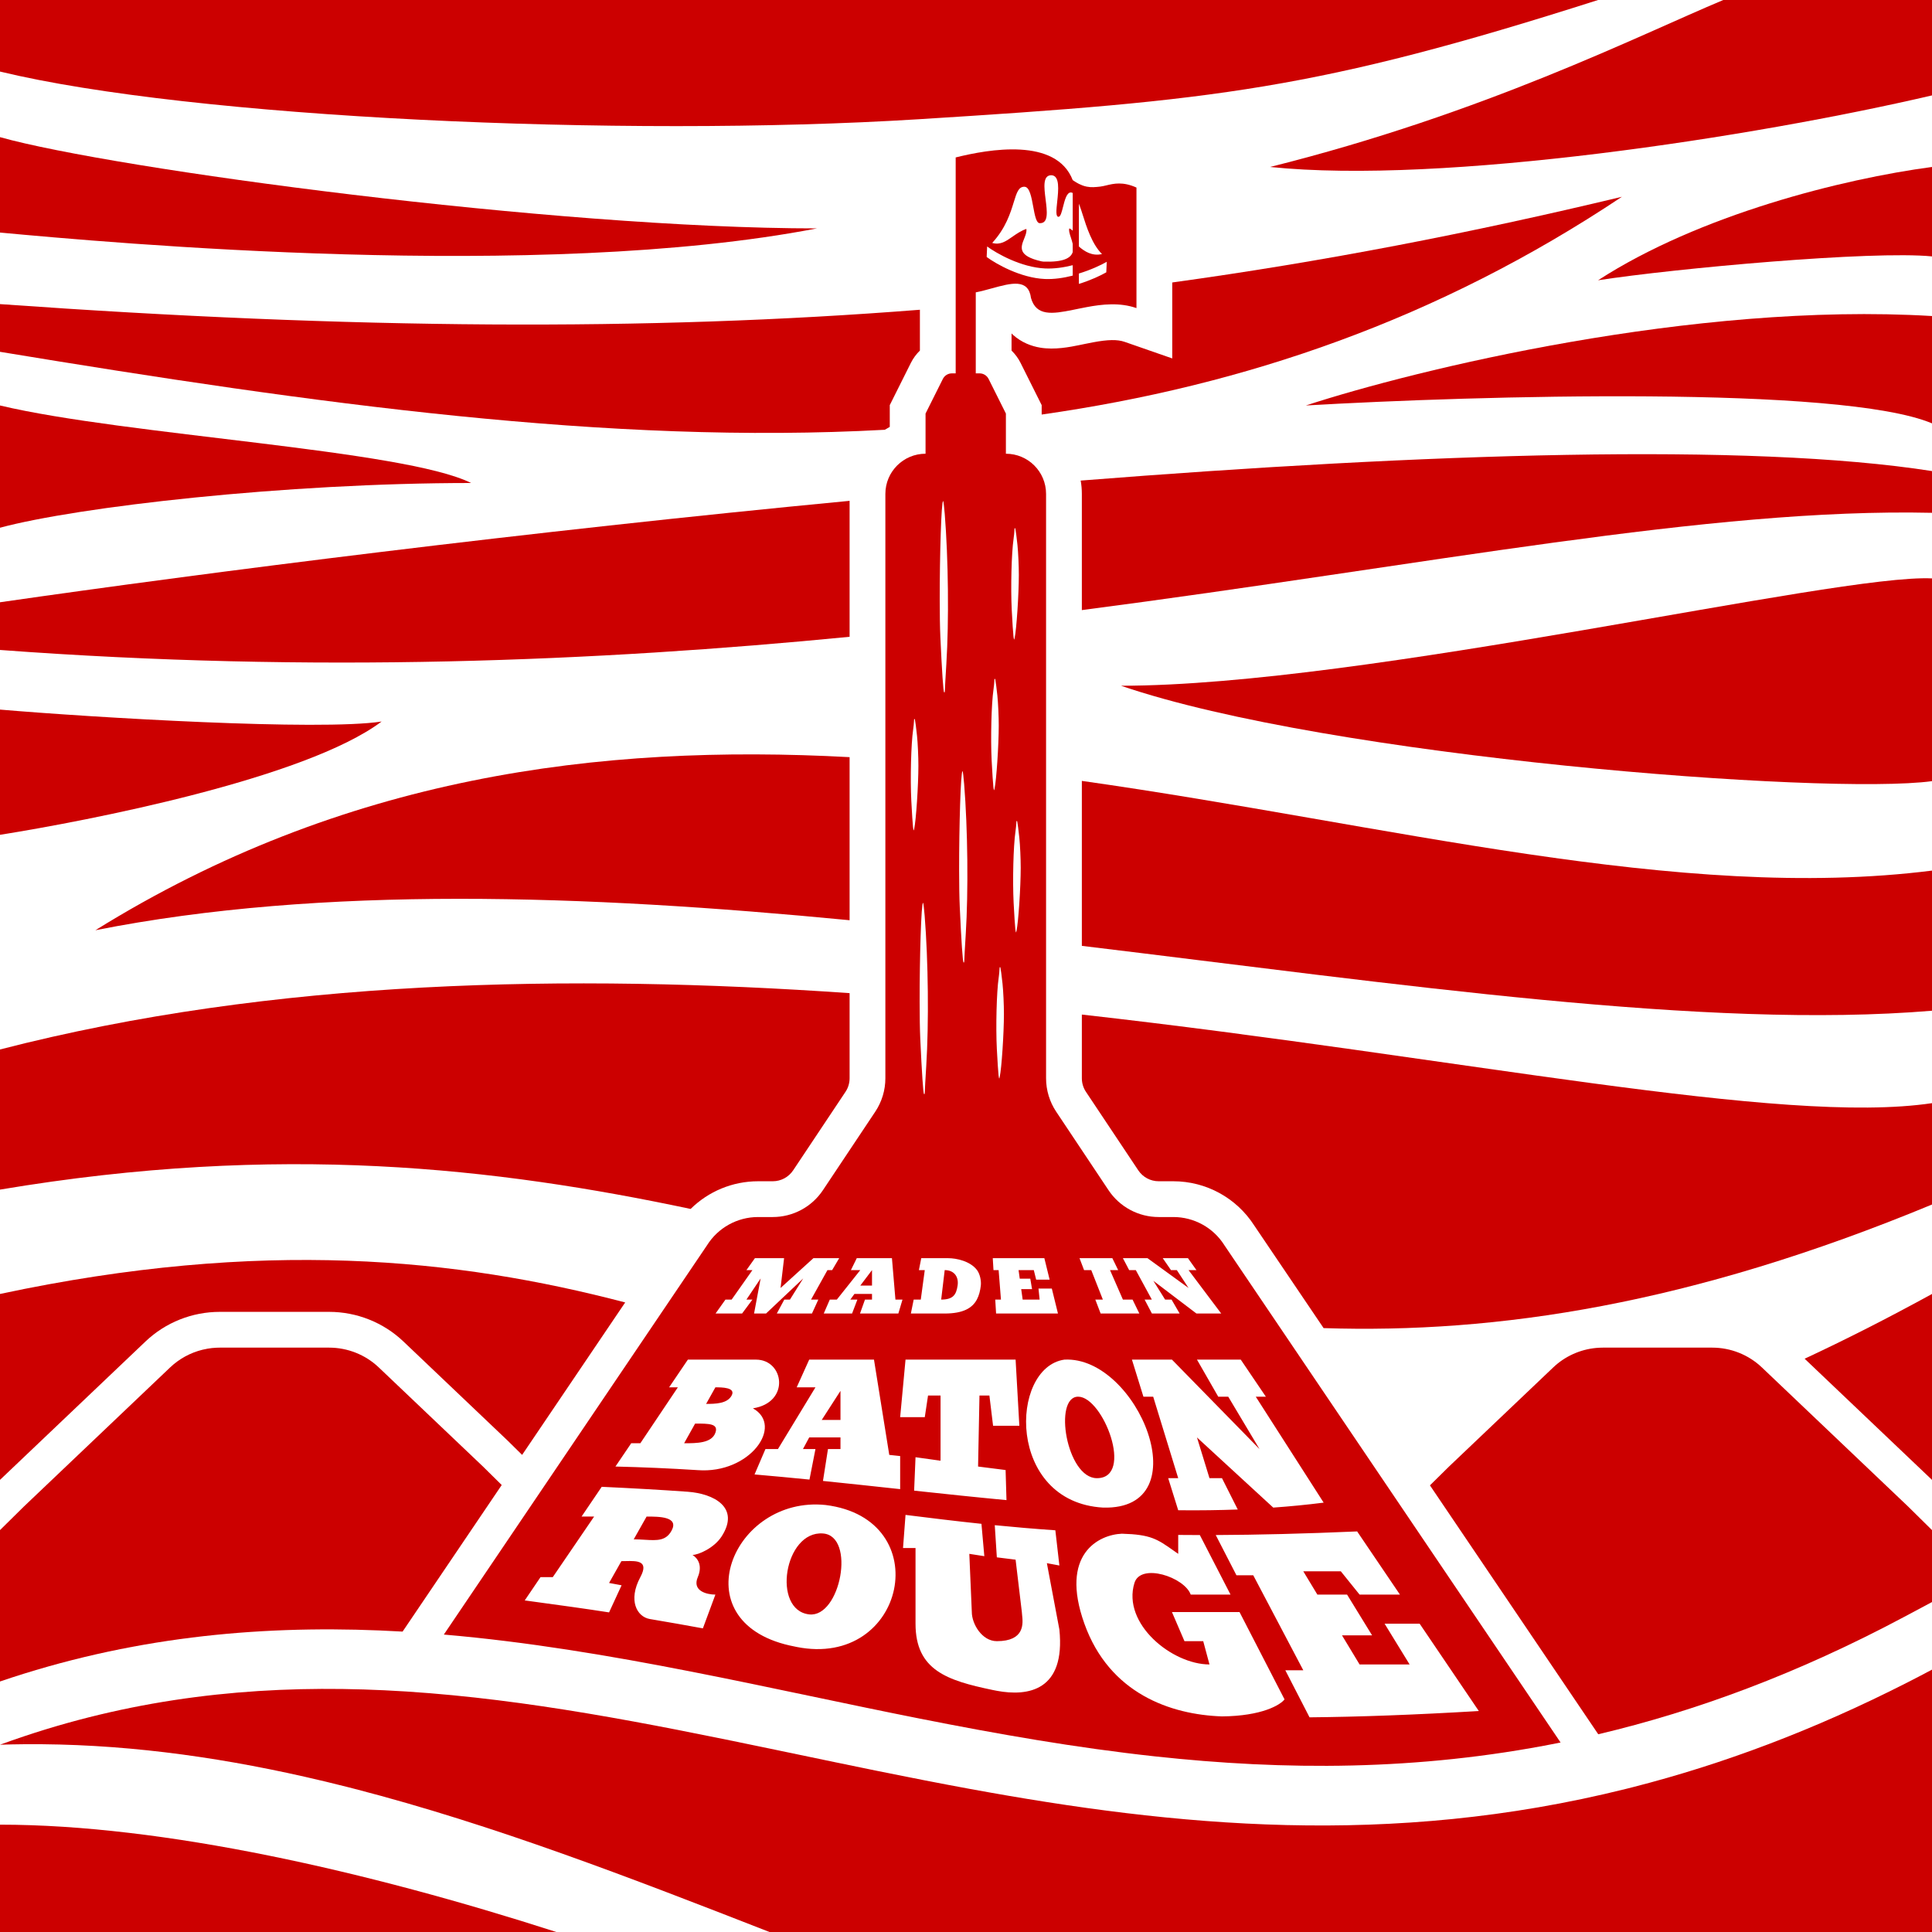
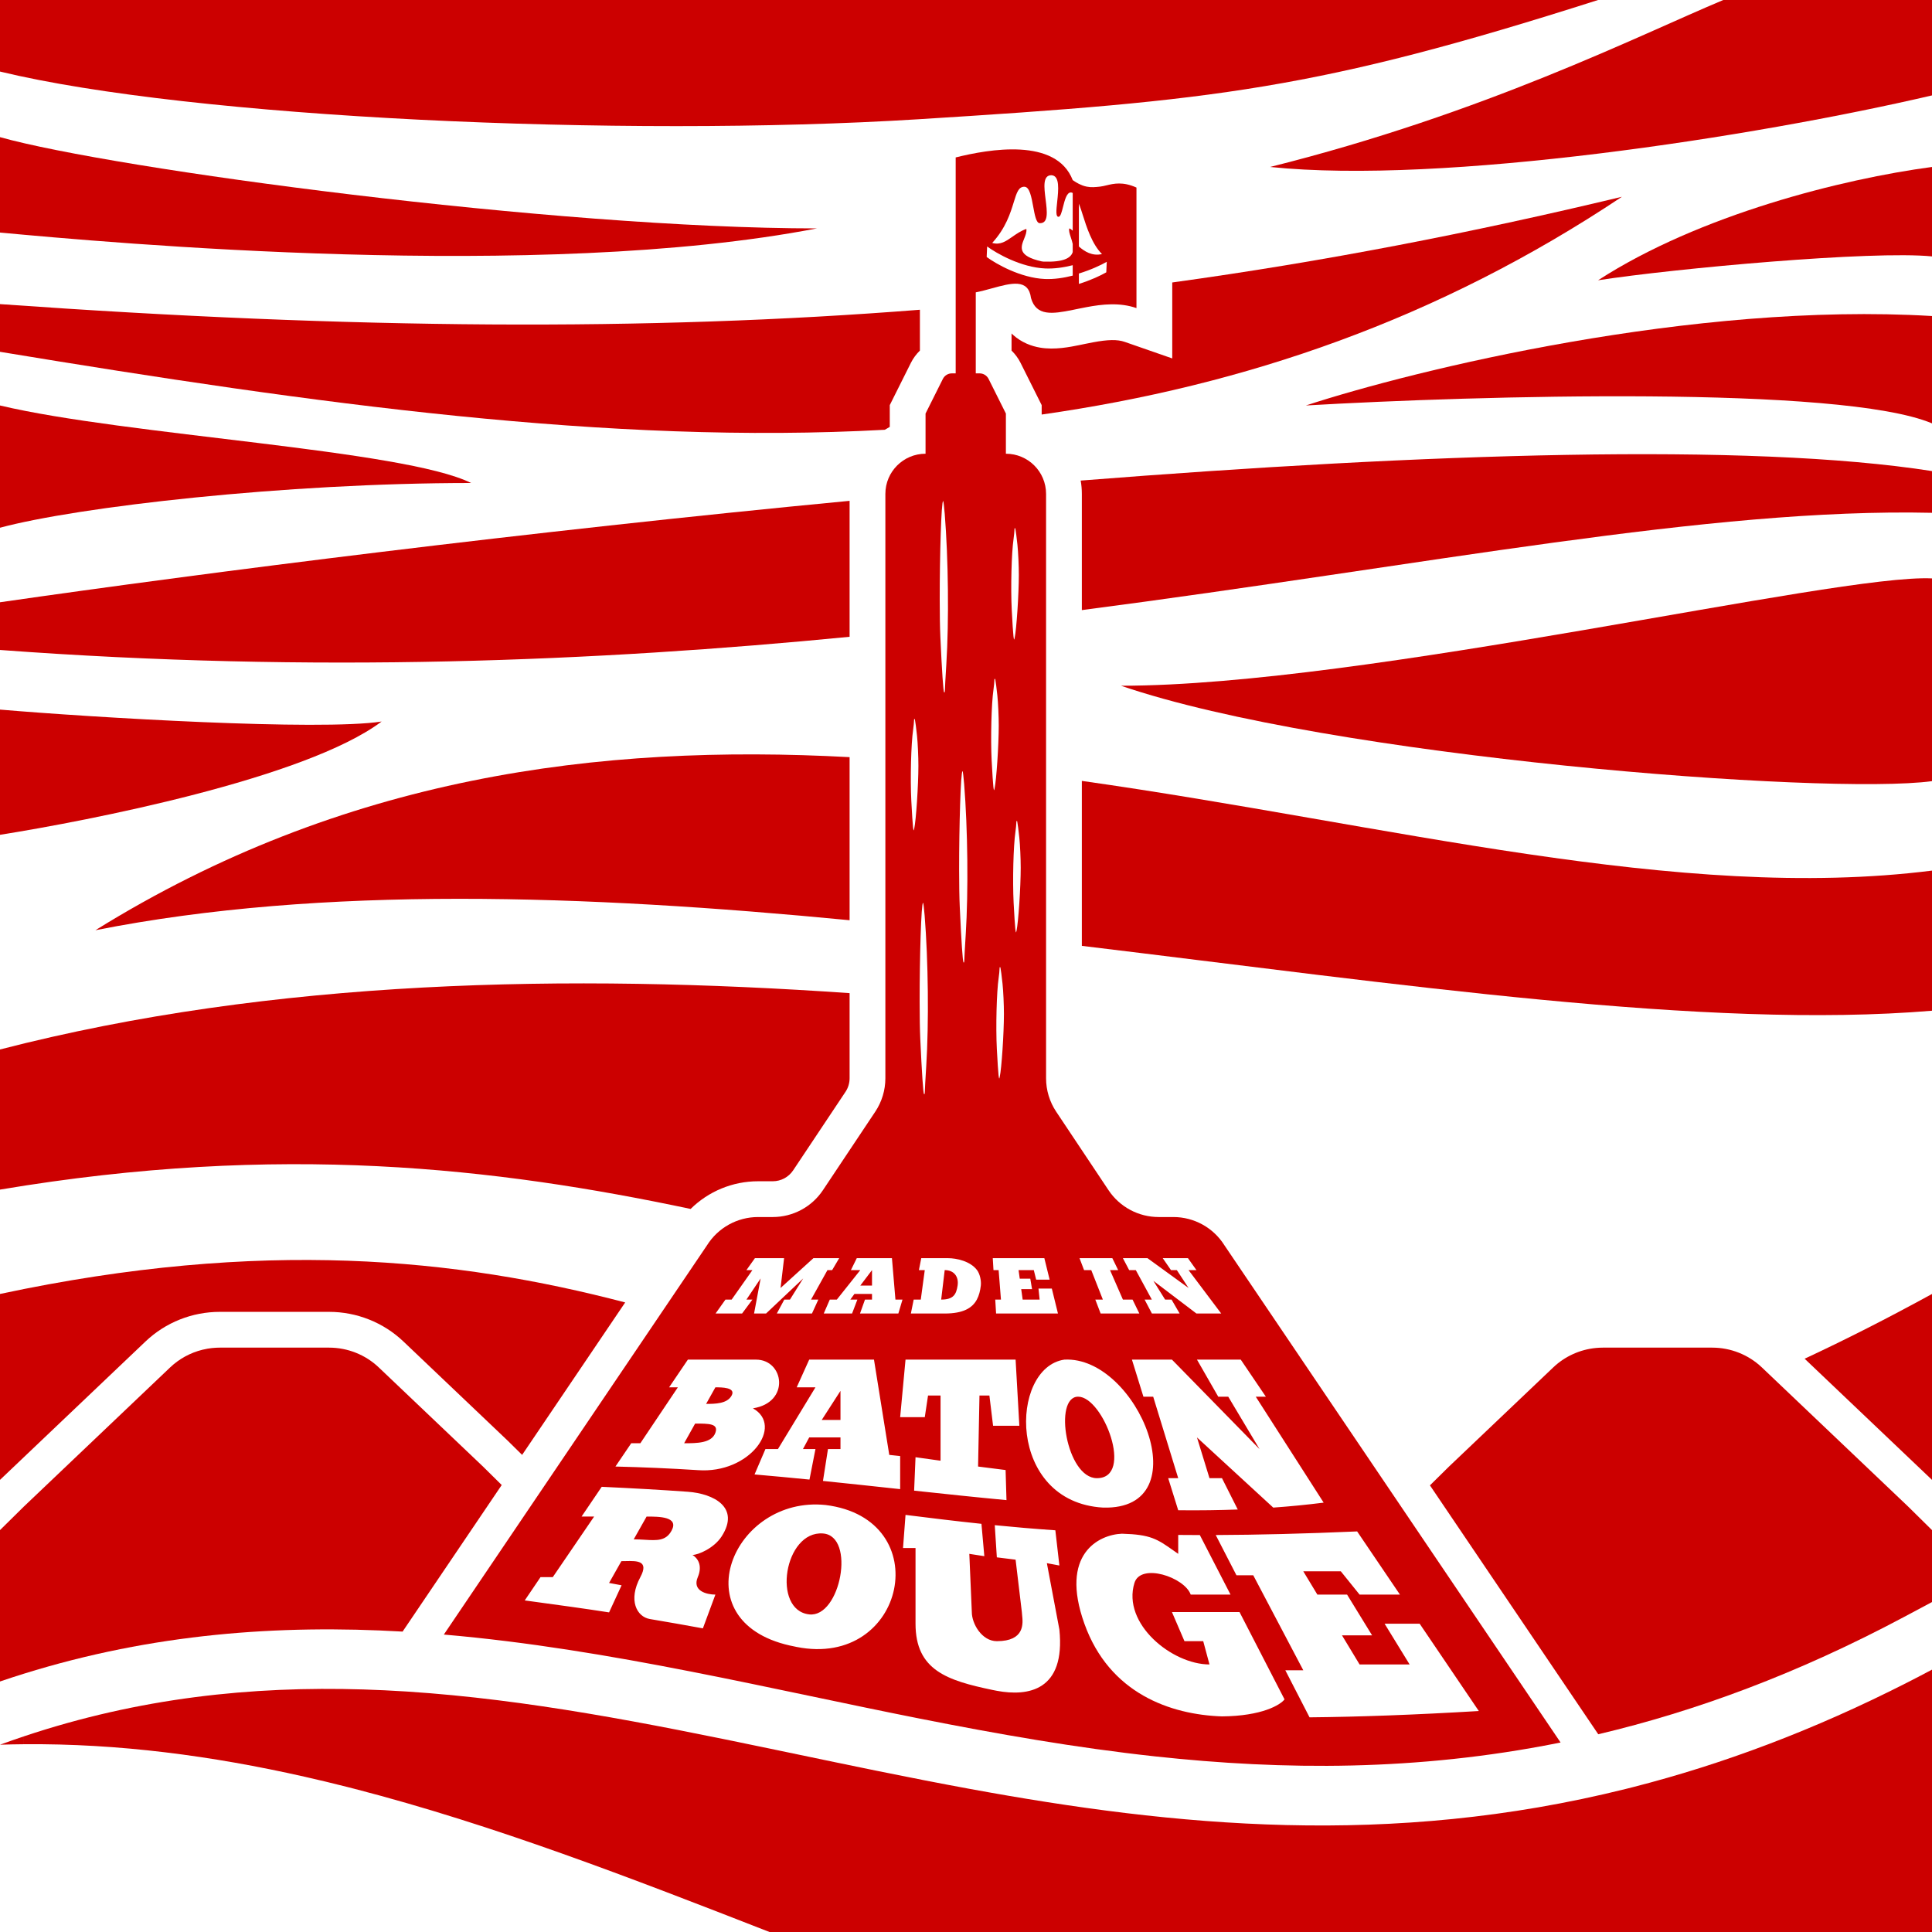
<svg xmlns="http://www.w3.org/2000/svg" fill="none" height="100%" overflow="visible" preserveAspectRatio="none" style="display: block;" viewBox="0 0 288 288" width="100%">
  <g id="Vector">
    <path clip-rule="evenodd" d="M137.089 149.318C137.082 142.828 137.321 134.581 137.599 134.575C137.32 134.575 137.082 142.826 137.089 149.318Z" fill="#CC0000" fill-rule="evenodd" />
    <path clip-rule="evenodd" d="M143.486 114.948C143.207 114.948 142.969 123.199 142.976 129.691C142.969 123.202 143.208 114.955 143.486 114.948Z" fill="#CC0000" fill-rule="evenodd" />
    <path clip-rule="evenodd" d="M140.083 89.43C140.077 82.941 140.315 74.694 140.593 74.688C140.315 74.688 140.076 82.939 140.083 89.43Z" fill="#CC0000" fill-rule="evenodd" />
    <path d="M288 0H256.889C244.148 5.333 221.333 16.889 189.333 24.889C215.111 27.556 261.333 20.444 288 14.222V0Z" fill="#CC0000" />
    <path d="M241.778 29.333C219.24 34.745 197.246 39.003 174.745 42.108V53.43L167.658 50.963C166.563 50.582 165.151 50.617 162.957 51.026C162.612 51.09 162.263 51.161 161.898 51.236L161.896 51.234L161.538 51.309H161.533L160.965 51.427L160.853 51.45C159.52 51.721 157.224 52.187 155.063 51.824C153.77 51.608 152.295 51.073 150.997 49.908C150.924 49.843 150.859 49.771 150.79 49.705V52.26C151.33 52.786 151.789 53.404 152.137 54.1L155.281 60.389V61.796C185.582 57.474 214.356 47.625 241.778 29.333Z" fill="#CC0000" />
    <path d="M121.778 34.048C82.667 34.048 16.889 25.185 0 20.444V34.667C16 36.148 80.396 42.048 121.778 34.048Z" fill="#CC0000" />
    <path d="M0 45.333V52.444C46.981 60.199 90.814 66.314 131.901 64.066C132.14 63.913 132.386 63.77 132.637 63.635V60.389L135.78 54.1C136.128 53.404 136.588 52.786 137.128 52.26V46.174C96.522 49.374 52.649 49.094 0 45.333Z" fill="#CC0000" />
    <path d="M288 24.889C274.667 26.667 253.333 32 238.222 41.778C249.778 40 279.111 37.333 288 38.222V24.889Z" fill="#CC0000" />
    <path d="M288 47.111C252.444 44.978 210.963 55.111 194.667 60.444C220.148 58.963 274.489 57.422 288 63.111V47.111Z" fill="#CC0000" />
    <path d="M288 70.222C260.658 65.94 212.294 67.596 161.096 71.639C161.21 72.283 161.269 72.946 161.269 73.623V90.947C212.926 84.216 254.853 75.691 288 76.444V70.222Z" fill="#CC0000" />
    <path d="M0 89.778V96.889C46.911 100.376 89.031 98.595 126.648 94.925V74.658C78.397 79.272 31.213 85.282 0 89.778Z" fill="#CC0000" />
    <path d="M70.222 72C60.267 67.022 18.667 64.889 0 60.444V78.667C11.556 75.556 42.489 72 70.222 72Z" fill="#CC0000" />
    <path d="M56.889 107.556C47.644 108.978 13.926 106.963 0 105.778V124.444C13.037 122.37 45.511 116.089 56.889 107.556Z" fill="#CC0000" />
    <path d="M126.648 112.867C89.303 110.854 51.184 115.707 14.222 138.667C48.114 131.959 87.334 133.384 126.648 137.177V112.867Z" fill="#CC0000" />
    <path d="M288 150.667V129.778C250.361 134.537 206.879 122.872 161.269 116.407V140.998C208.875 146.733 254.313 153.474 288 150.667Z" fill="#CC0000" />
    <path d="M288 86.222C273.778 85.511 203.556 102.222 167.111 102.222C198.222 112.889 272.356 118.578 288 116.444V86.222Z" fill="#CC0000" />
-     <path d="M288 164.444C265.591 167.806 217.681 157.583 161.269 151.239V160.736C161.269 161.456 161.482 162.161 161.882 162.76L169.684 174.463C170.361 175.478 171.5 176.088 172.72 176.088H174.911C179.784 176.088 184.315 178.567 186.948 182.656L197.307 197.979C223.153 198.819 252.007 194.467 288 179.556V164.444Z" fill="#CC0000" />
    <path d="M0 156.444V177.333C41.783 170.32 73.947 174.078 102.95 180.215C105.598 177.602 109.198 176.088 113.005 176.088H115.196C116.416 176.088 117.556 175.478 118.233 174.463L126.035 162.76C126.434 162.161 126.647 161.456 126.648 160.736V148.046C84.987 145.155 40.789 145.918 0 156.444Z" fill="#CC0000" />
    <path d="M0 192.889V220.602L21.689 199.972C24.677 197.131 28.65 195.556 32.771 195.556H49.054C53.174 195.556 57.148 197.131 60.135 199.972L75.707 214.783C75.824 214.895 75.94 215.01 76.054 215.125L77.832 216.879L93.196 194.153C68.149 187.592 39.075 184.553 0 192.889Z" fill="#CC0000" />
    <path d="M288 220.602V192.889C281.402 196.507 275.082 199.713 269.013 202.542L288 220.602Z" fill="#CC0000" />
-     <path d="M0 272V288H82.932C54.764 278.934 24.331 272 0 272Z" fill="#CC0000" />
    <path d="M3.568 260.008V258.833C2.381 259.23 1.191 259.646 0 260.081C1.191 260.042 2.38 260.018 3.568 260.008Z" fill="#CC0000" />
    <path d="M0 235.556V250.656C1.191 250.25 2.38 249.863 3.568 249.494C22.801 243.512 41.582 242.153 60.014 243.219L74.79 221.369L72.309 218.922L72.032 218.648L56.46 203.837C54.471 201.946 51.817 200.889 49.054 200.889H32.77L32.262 200.901C31.819 200.922 31.38 200.969 30.948 201.044C30.689 201.088 30.433 201.141 30.18 201.204C28.383 201.647 26.719 202.549 25.364 203.837L3.568 224.569L0 228.089V235.556Z" fill="#CC0000" />
    <path d="M114.706 288H288V248.889C286.807 249.525 285.618 250.145 284.432 250.75C270.306 257.958 256.71 263.001 243.556 266.37C243.164 266.471 242.774 266.569 242.383 266.667C207.199 275.432 175.165 272.281 144.561 266.667C139.883 265.808 135.237 264.892 130.619 263.953C126.732 263.162 122.864 262.354 119.012 261.549C117.535 261.241 116.061 260.933 114.59 260.627C96.462 256.855 78.651 253.327 60.772 252.163L60.43 252.141C58.348 252.009 56.265 251.909 54.181 251.844C37.513 251.33 20.746 253.09 3.568 258.833V260.008C17.713 259.885 31.615 261.737 45.386 264.849C47.515 265.33 49.641 265.841 51.764 266.38C52.137 266.475 52.51 266.57 52.883 266.667C73.615 272.022 94.094 279.954 114.706 288Z" fill="#CC0000" />
    <path d="M288 237.333V228.089L284.432 224.569L262.636 203.837C260.647 201.946 257.992 200.889 255.229 200.889H238.946L238.438 200.901C238.263 200.909 238.089 200.921 237.916 200.938C235.53 201.166 233.28 202.182 231.54 203.837L215.968 218.648L215.691 218.922L213.159 221.42L238.249 258.523C252.842 255.069 267.971 249.488 283.819 241.043L288 238.816V237.333Z" fill="#CC0000" />
    <path d="M0 0V10.667C28.546 17.576 92.684 20.533 136.889 17.778C181.094 15.023 196.444 13.333 238.222 0H0Z" fill="#CC0000" />
    <path clip-rule="evenodd" d="M118.365 245.425L117.697 245.285C117.915 245.334 118.138 245.381 118.365 245.425Z" fill="#CC0000" fill-rule="evenodd" />
    <path clip-rule="evenodd" d="M131.981 160.735V73.624C131.981 70.317 134.663 67.636 137.97 67.636V61.647L140.551 56.486C140.804 55.979 141.323 55.658 141.89 55.658H142.462V44.266V39.938V23.469C147.409 22.237 157.433 20.462 159.907 26.849C160.237 27.08 160.542 27.264 160.829 27.409C161.013 27.501 161.189 27.578 161.359 27.641C161.574 27.72 161.78 27.778 161.979 27.819C162.679 27.962 163.301 27.893 163.982 27.819C164.281 27.786 164.592 27.712 164.926 27.632C166.029 27.367 167.384 27.043 169.411 27.96V45.927C166.923 45.06 164.332 45.344 161.979 45.783C161.589 45.856 161.205 45.933 160.829 46.01L160.464 46.085L160.458 46.086C160.273 46.124 160.088 46.162 159.907 46.199C156.851 46.818 154.466 47.145 153.69 44.429C153.31 41.488 150.754 42.189 147.86 42.983C147.071 43.2 146.258 43.423 145.456 43.581V55.658H146.028C146.595 55.658 147.113 55.979 147.367 56.486L149.947 61.647V67.636C153.255 67.636 155.936 70.317 155.936 73.624V160.735C155.936 162.509 156.461 164.243 157.444 165.718L165.247 177.421C166.913 179.92 169.718 181.421 172.721 181.421H174.912C178.01 181.421 180.888 183.017 182.53 185.643L232.634 259.753L232.483 259.783L232.104 259.859C211.252 263.998 191.465 263.917 172.197 261.823C160.331 260.534 148.662 258.481 137.063 256.181C131.71 255.119 126.34 253.992 120.948 252.86C114.985 251.608 108.996 250.351 102.976 249.172C90.838 246.793 78.577 244.729 66.163 243.662L105.388 185.643C107.029 183.017 109.908 181.421 113.005 181.421H115.196C118.2 181.421 121.005 179.92 122.671 177.421L130.473 165.718C131.456 164.243 131.981 162.509 131.981 160.735ZM143.962 139.255C144.362 132.869 144.263 123.583 143.723 116.866C143.638 115.811 143.532 114.948 143.486 114.948C143.207 114.948 142.969 123.199 142.976 129.691C142.978 131.855 143.007 133.824 143.072 135.226C143.308 140.388 143.508 143.341 143.631 143.473C143.698 143.546 143.746 143.411 143.746 143.148C143.746 142.902 143.843 141.15 143.962 139.255ZM136.697 109.673C136.812 110.764 136.905 112.782 136.904 114.157C136.903 117.065 136.555 122.288 136.279 123.547C136.2 123.904 136.185 123.881 136.103 123.287C136.054 122.93 135.939 121.171 135.848 119.379C135.679 116.066 135.811 110.883 136.118 108.792C136.185 108.329 136.248 107.686 136.257 107.364L136.26 107.247C136.262 107.175 136.364 107.165 136.381 107.234C136.44 107.485 136.583 108.582 136.697 109.673ZM138.075 158.882C138.475 152.495 138.376 143.21 137.836 136.492C137.751 135.438 137.645 134.575 137.599 134.575C137.32 134.575 137.082 142.826 137.089 149.318C137.091 151.482 137.12 153.45 137.184 154.852C137.421 160.015 137.621 162.968 137.744 163.1C137.811 163.172 137.859 163.038 137.859 162.775C137.859 162.528 137.956 160.776 138.075 158.882ZM149.447 146.662C149.561 147.753 149.654 149.771 149.654 151.147C149.653 154.055 149.305 159.278 149.028 160.537C148.95 160.893 148.935 160.871 148.853 160.277C148.804 159.92 148.689 158.161 148.597 156.368C148.429 153.056 148.561 147.873 148.867 145.782C148.935 145.318 148.998 144.676 149.006 144.354L149.01 144.237C149.012 144.165 149.114 144.154 149.13 144.224C149.19 144.474 149.332 145.572 149.447 146.662ZM151.949 124.877C152.063 125.968 152.157 127.986 152.156 129.362C152.155 132.269 151.807 137.492 151.53 138.752C151.452 139.108 151.437 139.086 151.355 138.492C151.306 138.134 151.191 136.375 151.1 134.583C150.931 131.27 151.063 126.088 151.369 123.996C151.437 123.533 151.5 122.89 151.509 122.569L151.512 122.451C151.514 122.38 151.616 122.369 151.633 122.439C151.692 122.689 151.835 123.786 151.949 124.877ZM141.069 98.995C141.47 92.608 141.37 83.323 140.83 76.605C140.746 75.55 140.639 74.688 140.593 74.688C140.315 74.688 140.076 82.939 140.083 89.43C140.085 91.594 140.115 93.563 140.179 94.965C140.415 100.127 140.615 103.081 140.738 103.213C140.805 103.285 140.853 103.15 140.853 102.888C140.853 102.641 140.951 100.889 141.069 98.995ZM151.669 81.226C151.783 82.317 151.877 84.335 151.876 85.711C151.875 88.618 151.527 93.842 151.25 95.101C151.172 95.457 151.157 95.435 151.075 94.841C151.026 94.484 150.911 92.725 150.82 90.932C150.651 87.62 150.783 82.437 151.089 80.346C151.157 79.882 151.22 79.24 151.229 78.918L151.232 78.8C151.234 78.729 151.336 78.718 151.353 78.788C151.412 79.038 151.555 80.135 151.669 81.226ZM148.675 103.684C148.789 104.775 148.882 106.793 148.882 108.168C148.881 111.076 148.533 116.299 148.256 117.559C148.178 117.915 148.163 117.892 148.081 117.299C148.032 116.941 147.917 115.182 147.825 113.39C147.657 110.077 147.789 104.895 148.095 102.803C148.163 102.34 148.226 101.697 148.234 101.376L148.238 101.258C148.239 101.187 148.342 101.176 148.358 101.246C148.418 101.496 148.56 102.593 148.675 103.684ZM147.151 36.739C148.535 37.766 152.206 39.86 155.811 40.02C157.17 40.08 158.586 39.869 159.907 39.534V41.085C158.567 41.43 157.125 41.65 155.742 41.589C152.136 41.429 148.466 39.335 147.081 38.308L147.151 36.739ZM164.982 39.026L164.912 40.595C164.094 41.068 162.593 41.778 160.829 42.321V40.773C162.623 40.228 164.152 39.505 164.982 39.026ZM160.829 30.365V36.748C161.667 37.481 162.8 38.214 164.271 37.872C162.781 36.398 161.958 33.795 161.389 31.996L161.388 31.994C161.237 31.516 161.104 31.095 160.981 30.767L160.978 30.759C160.927 30.623 160.877 30.491 160.829 30.365ZM159.644 28.69C159.738 28.694 159.825 28.721 159.907 28.768V34.388C159.71 34.21 159.544 34.084 159.407 34.048C159.286 34.34 159.444 34.826 159.626 35.382C159.727 35.693 159.836 36.026 159.907 36.359V37.579C159.629 38.459 158.546 39.111 155.532 38.996C155.449 38.993 155.362 38.982 155.28 38.964C151.635 38.151 152.164 36.834 152.67 35.575C152.873 35.069 153.073 34.573 152.996 34.123C152.171 34.414 151.517 34.871 150.914 35.293C149.946 35.97 149.11 36.555 147.908 36.211C149.93 34.004 150.624 31.749 151.12 30.137C151.555 28.721 151.838 27.801 152.734 27.841C153.482 27.874 153.759 29.388 154.02 30.808C154.25 32.063 154.466 33.245 154.982 33.268C156.323 33.327 156.096 31.533 155.867 29.727C155.64 27.929 155.411 26.12 156.728 26.12C158.012 26.177 157.781 28.328 157.593 30.08C157.459 31.327 157.347 32.372 157.818 32.315C158.097 32.282 158.27 31.6 158.464 30.836C158.723 29.821 159.017 28.663 159.644 28.69ZM89.696 221.636L86.691 226.072H88.563L82.402 235.101H80.574L78.222 238.572L79.24 238.711L79.242 238.711L79.247 238.712C83.242 239.256 87.276 239.806 90.793 240.357L92.658 236.316L90.793 235.969L92.63 232.718C92.832 232.718 93.041 232.713 93.252 232.709C94.963 232.67 96.783 232.629 95.455 235.101C93.59 238.572 94.945 241.017 96.869 241.345C99.63 241.809 102.261 242.274 104.778 242.737L106.642 237.704C105.399 237.704 103.134 237.184 104.018 235.101C104.782 233.299 103.948 232.233 103.232 231.792C104.087 231.785 106.436 230.793 107.575 229.027C110.372 224.688 106.367 222.653 102.528 222.374C98.689 222.095 94.189 221.845 89.696 221.636ZM100.116 228.159C101.238 226.072 98.251 226.072 96.387 226.072L94.468 229.467C95.056 229.467 95.605 229.5 96.115 229.53C97.945 229.639 99.278 229.719 100.116 228.159ZM118.365 245.425L117.697 245.285C101.46 241.595 109.252 222.917 123.068 224.348C139.733 226.409 135.055 248.783 118.726 245.502L118.365 245.425ZM122.679 228.592C116.898 228.159 115.033 240.03 120.627 240.655C125.289 241.175 127.608 228.961 122.679 228.592ZM134.985 225.824L134.612 230.762H136.476V242.043C136.476 248.985 141.197 250.505 147.947 251.917L148.353 251.997L148.597 252.045C153.258 252.916 158.852 252.045 157.92 242.911L156.055 233.019L157.92 233.366L157.319 228.118C154.161 227.901 151.177 227.643 148.288 227.357L148.597 232.151L151.394 232.498L152.326 240.308C152.326 240.415 152.342 240.563 152.362 240.739C152.499 241.983 152.794 244.646 148.597 244.646C146.359 244.646 144.867 242.043 144.867 240.308L144.494 231.63L146.732 231.977L146.303 227.154C142.455 226.749 138.747 226.296 134.985 225.824ZM182.16 255.86C188.127 255.806 190.862 254.147 191.483 253.324L184.775 240.308H174.701L176.566 244.646H179.363L180.295 248.117C174.701 248.117 167.243 242.043 169.108 235.969C170.04 232.932 176.566 235.101 177.498 237.704H183.433L178.858 228.828C177.761 228.827 176.686 228.821 175.634 228.81V231.63L175.485 231.526L175.318 231.409L174.975 231.167C172.51 229.428 171.541 228.744 167.243 228.627C163.824 228.76 157.92 231.63 161.649 242.043C165.378 252.456 174.501 255.603 182.16 255.86ZM181.228 228.825C187.446 228.798 194.392 228.631 202.307 228.287L208.687 237.704H202.671L199.874 234.233H194.28L196.378 237.704H200.806L204.536 243.778H200.049L202.671 248.117H210.129L206.4 242.043H211.626L220.444 255.059C210.867 255.63 202.566 255.93 195.212 256L191.602 248.985H194.28L186.822 234.827H184.317L181.228 228.825ZM174.701 202.677H168.735L170.448 208.201H171.904L175.634 220.35H174.142L175.634 225.129L176.073 225.133C178.899 225.158 181.712 225.124 184.51 225.02L182.16 220.35H180.295L178.431 214.275L189.801 224.735C192.319 224.555 194.824 224.312 197.316 223.996L187.194 208.201H188.699L184.957 202.677H178.431L181.601 208.201H183.092L187.754 216.011L174.701 202.677ZM158.666 202.677C150.461 203.863 150.035 223.915 164.446 224.735C179.009 225.125 169.598 202.101 158.666 202.677ZM134.185 211.253L134.985 202.677H151.394L151.953 212.54H148.037L147.488 208.028H146.008L145.8 218.614L149.902 219.135L150.035 223.619C145.47 223.191 140.88 222.705 136.267 222.208L136.476 217.226L140.206 217.746V208.028H138.341L137.856 211.253H134.185ZM120.627 202.677L118.762 206.806H121.559L115.966 216.011H114.101L112.479 219.794C115.214 220.029 117.943 220.287 120.667 220.558L121.559 216.011H119.695L120.627 214.275H125.289V216.011H123.424L122.679 220.761C126.322 221.133 129.953 221.526 133.572 221.917L133.574 221.917L133.587 221.918L134.185 221.983V217.052L132.561 216.879L130.283 202.677H120.627ZM122.492 211.672L125.289 207.334V211.672H122.492ZM112.692 202.677H102.54L99.743 206.806H101.048L95.455 215.143H94.095L91.743 218.614C95.66 218.706 99.943 218.891 103.845 219.141L104.018 219.152C111.784 219.735 116.898 212.54 112.236 209.937C117.83 209.069 116.898 202.677 112.692 202.677ZM106.642 206.806C107.575 206.806 109.723 206.806 109.066 208.028C108.41 209.25 106.642 209.277 105.261 209.277L106.642 206.806ZM101.981 215.143C103.845 215.143 106.083 215.143 106.642 213.581C107.134 212.21 105.71 212.21 103.621 212.21L101.981 215.143ZM112.532 187.556L111.269 189.332H112.163L109.065 193.727H108.143L106.667 195.804H110.621L112.163 193.727H111.269L113.386 190.575L112.407 195.804H114.193L119.733 190.575L117.756 193.727H116.916L115.798 195.804H121.038L121.988 193.727H120.901L123.348 189.332H124.047L125.096 187.556H121.251L116.358 191.996L116.882 187.556H112.532ZM122.794 195.804L123.697 193.727H124.746L128.242 189.332H126.843L127.717 187.556H132.96L133.481 193.727H134.533L133.916 195.804H128.2L128.941 193.727H129.989V192.884H127.368L126.758 193.727H127.808L127.016 195.804H122.794ZM129.989 189.332V191.641H128.242L129.989 189.332ZM135.782 195.804L136.202 193.727H137.259L137.854 189.332H136.98L137.329 187.556H141.349C142.567 187.556 144.635 187.987 145.646 189.332C146.085 189.916 146.291 190.953 146.209 191.641C146.116 192.419 145.942 193.126 145.617 193.727C144.928 195.004 143.557 195.804 140.825 195.804H135.782ZM140.825 189.332L140.3 193.727C142.127 193.727 142.547 192.96 142.747 191.641C142.947 190.321 142.223 189.332 140.825 189.332ZM155.68 187.556H147.99L148.097 189.332H148.864L149.21 193.727H148.36L148.485 195.804H157.708L156.794 192.085H154.806L154.976 193.727H152.447L152.23 192.169H153.845L153.583 190.611H152.013L151.835 189.332H154.107L154.457 190.753H156.466L155.68 187.556ZM164.069 195.804H169.841L168.828 193.727H167.389L165.467 189.332H166.683L165.816 187.556H160.923L161.6 189.332H162.671L164.401 193.727H163.277L164.069 195.804ZM178.351 189.332L177.088 187.556H173.331L174.555 189.332H175.429L177.176 191.996L171.059 187.556H167.389L168.321 189.332H169.312L171.701 193.727H170.625L171.714 195.804H175.847L174.642 193.727H173.681L171.933 190.93L178.351 195.804H182.044L177.176 189.332H178.351ZM160.717 208.201C156.987 208.201 158.977 220.35 163.514 220.35C169.108 220.35 164.446 208.201 160.717 208.201Z" fill="#CC0000" fill-rule="evenodd" />
  </g>
</svg>